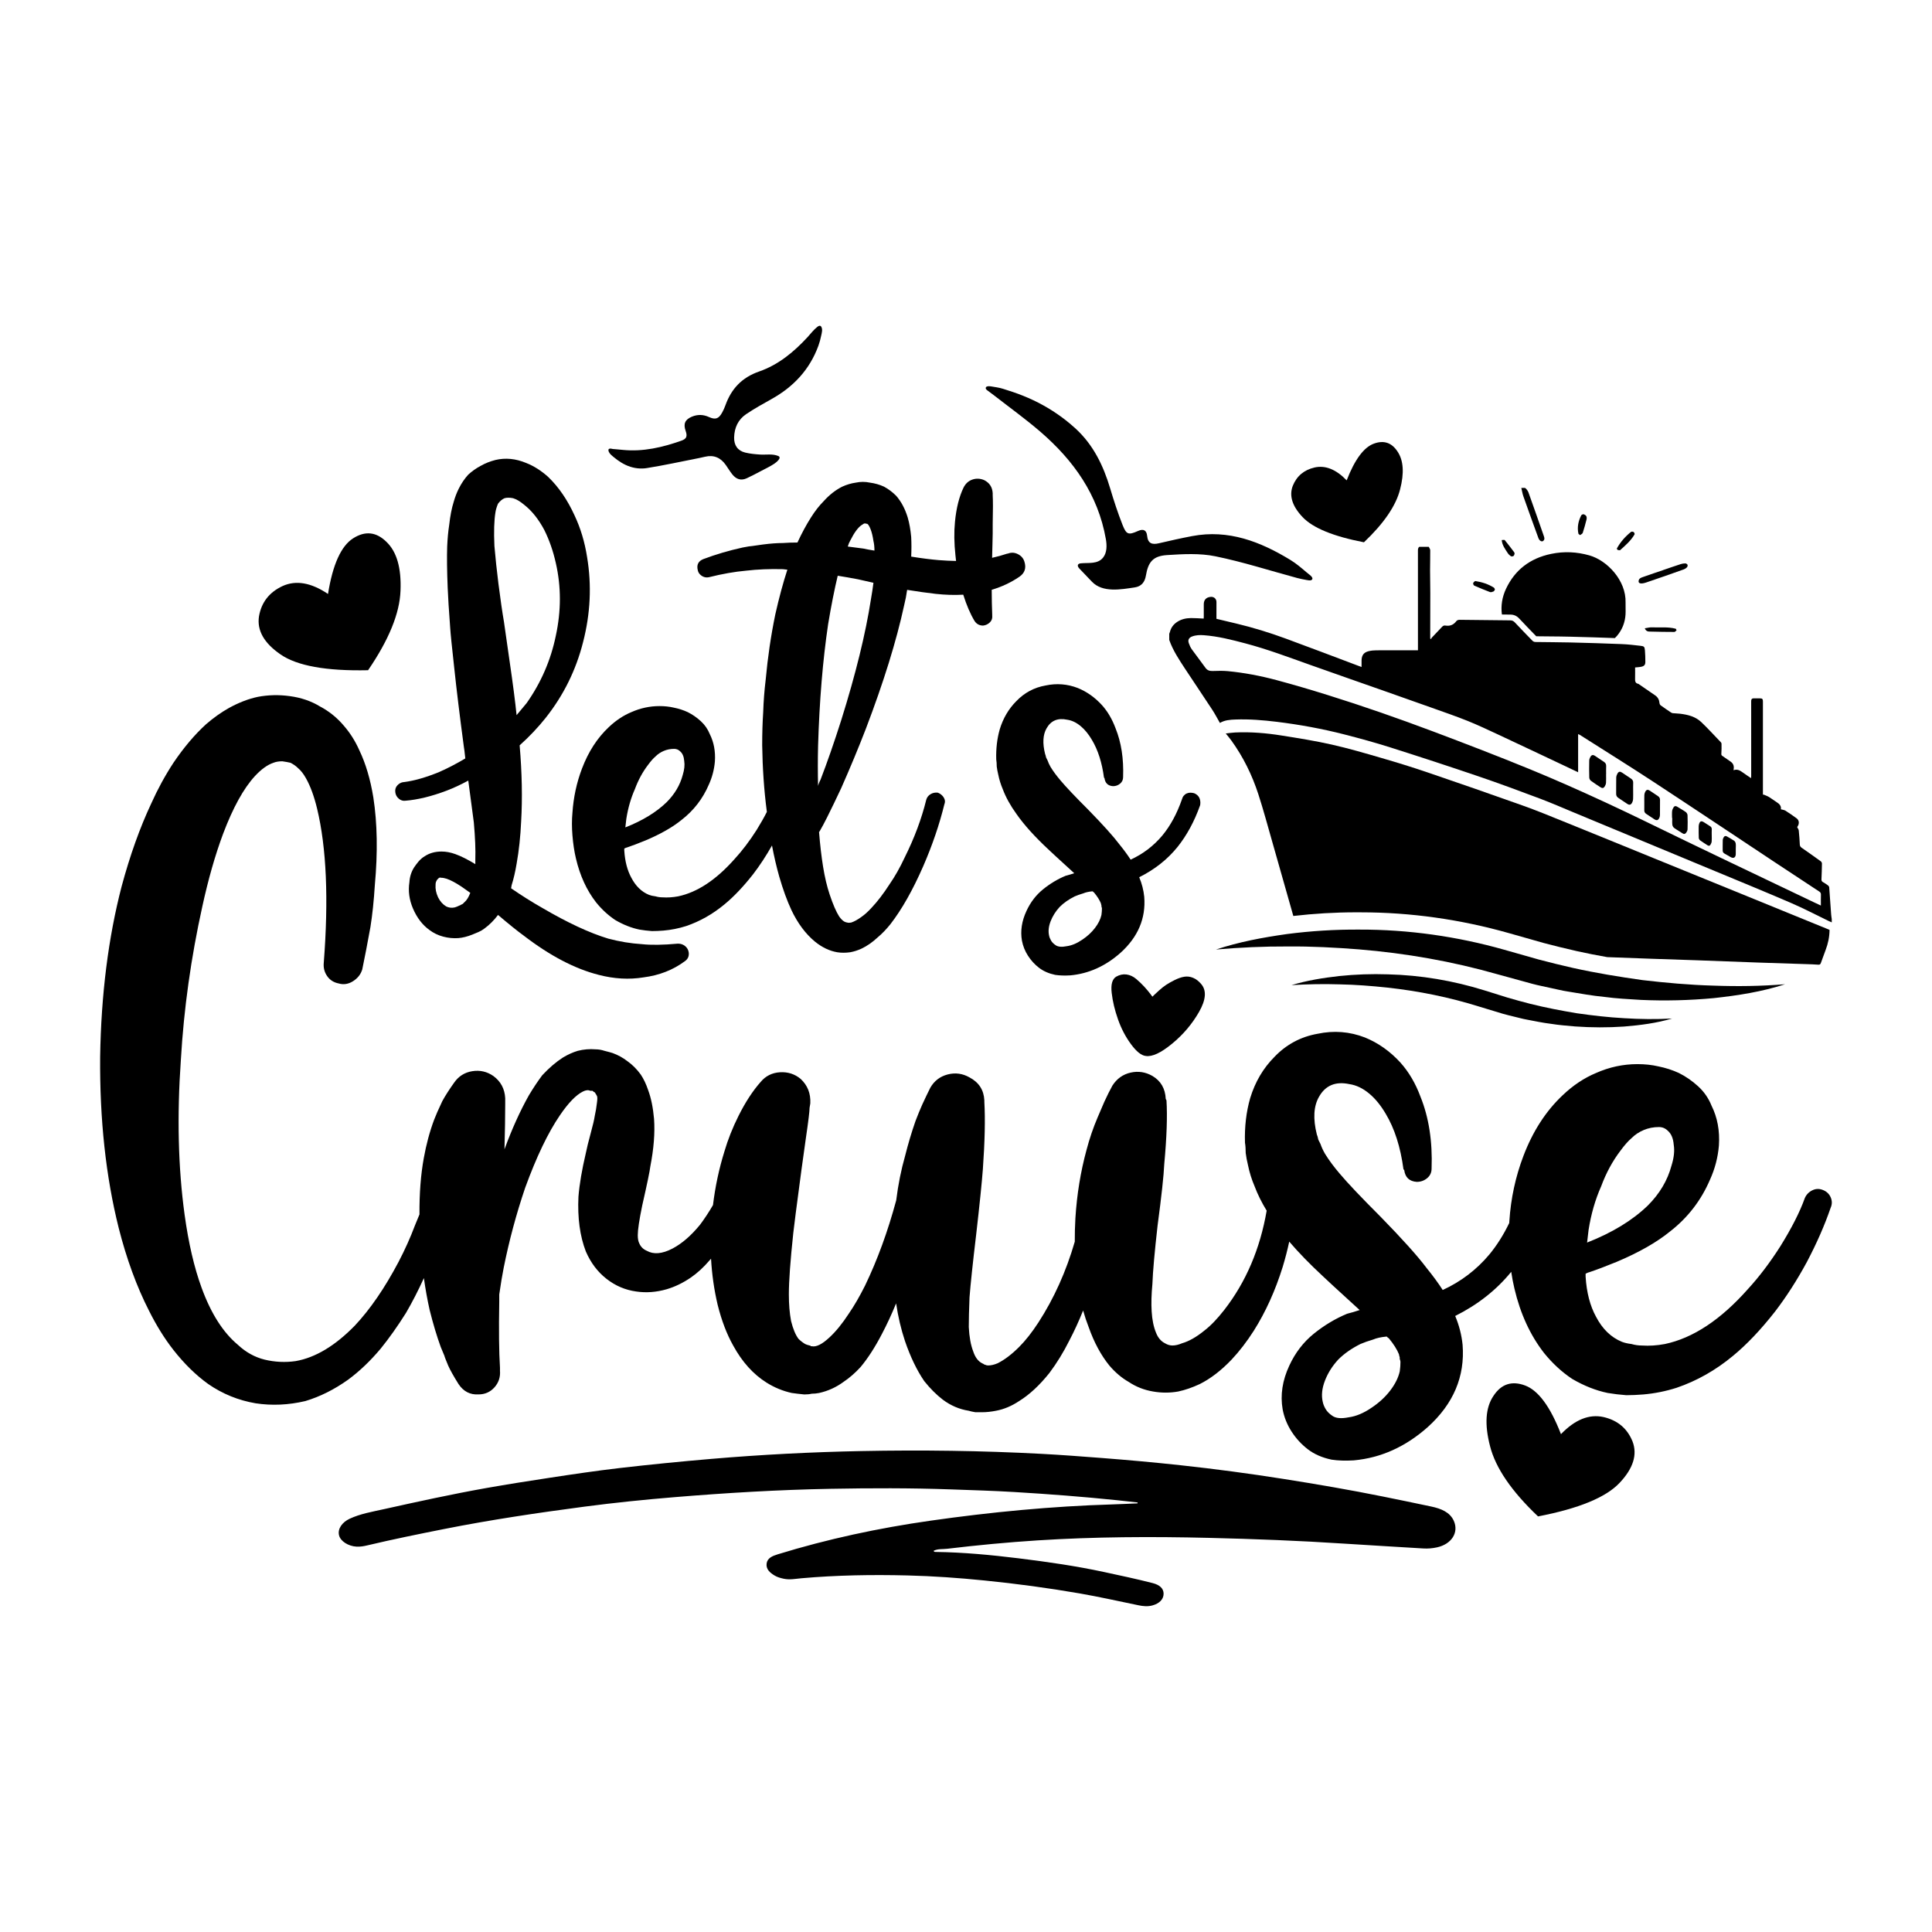
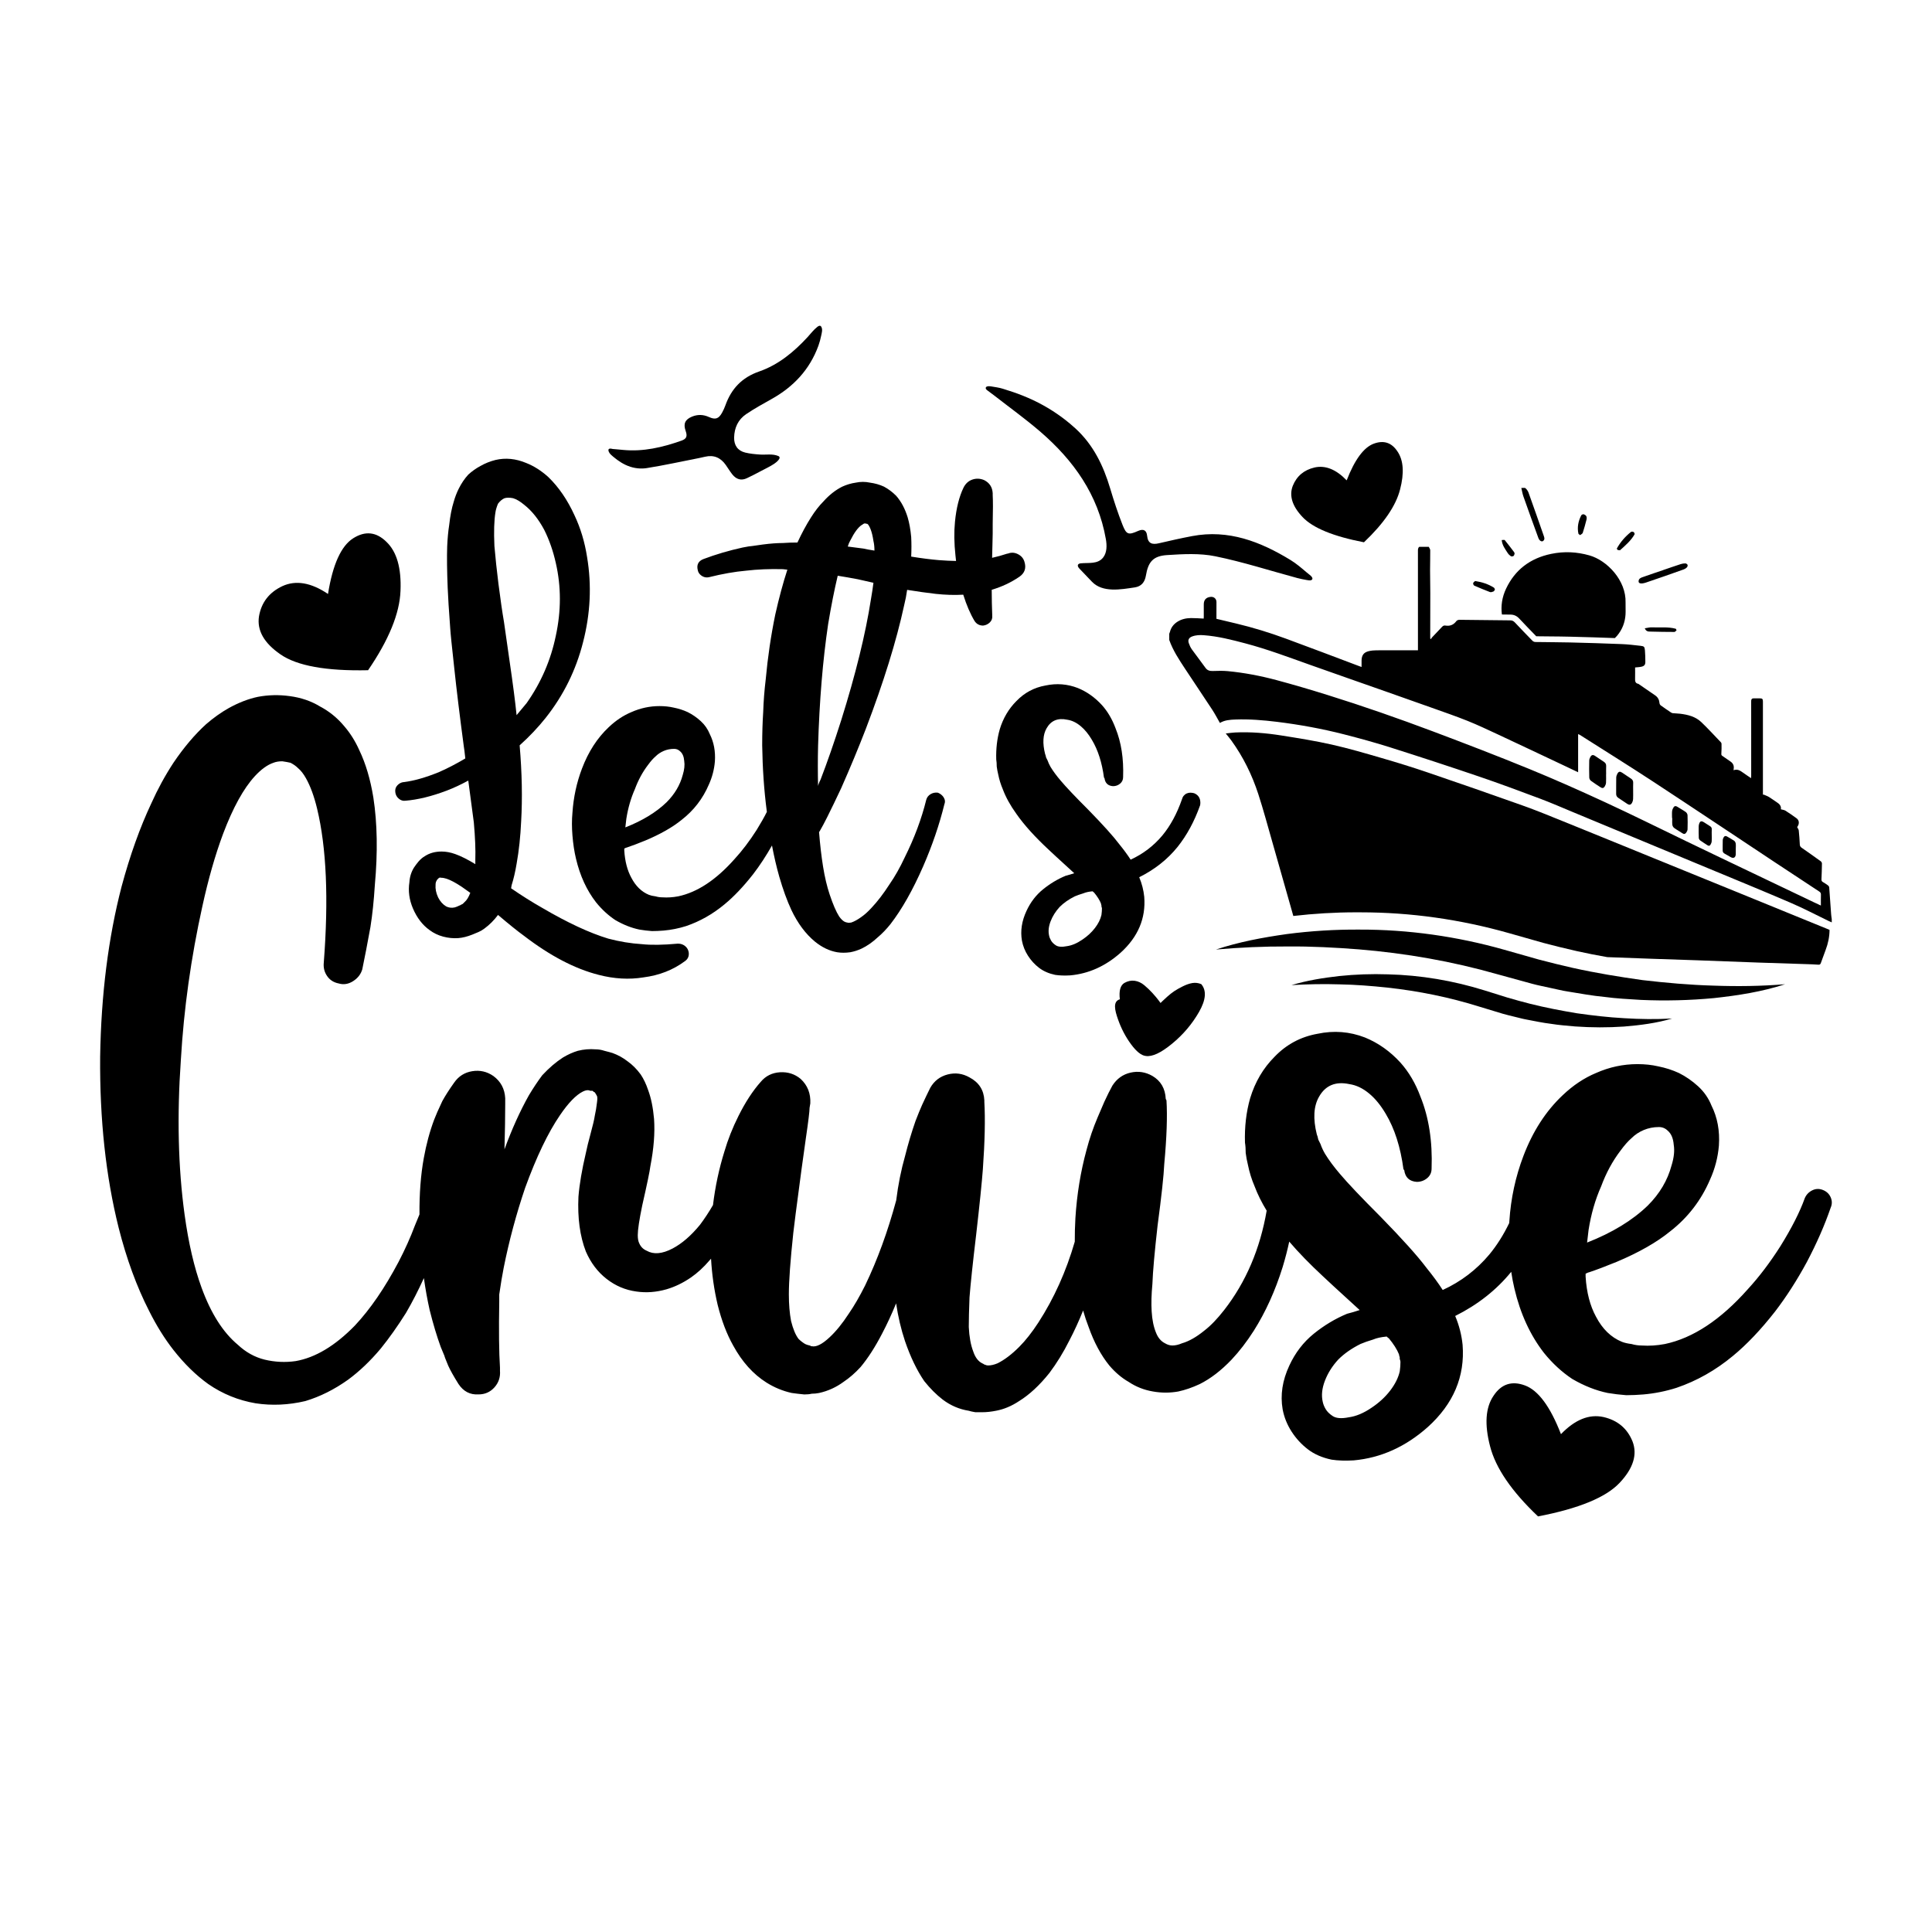
<svg xmlns="http://www.w3.org/2000/svg" version="1.1" id="Layer_1" x="0px" y="0px" viewBox="0 0 1080 1080" style="enable-background:new 0 0 1080 1080;" xml:space="preserve">
  <g>
-     <path d="M624.96,569.8c1.79,5.11,4.2,9.73,7.24,13.87c3.03,4.14,5.79,6.35,8.28,6.62c3.58,0.56,8.49-1.72,14.69-6.83   c6.21-5.1,11.24-11.03,15.11-17.8c3.86-6.76,4.28-11.93,1.24-15.52c-1.38-1.66-2.9-2.83-4.55-3.52c-1.66-0.69-3.31-0.89-4.97-0.62   c-1.66,0.28-3.45,0.9-5.38,1.86c-1.93,0.97-3.52,1.86-4.76,2.69c-1.24,0.83-2.55,1.86-3.93,3.1c-1.38,1.24-2.28,2.07-2.69,2.48   s-0.76,0.76-1.03,1.03l-1.24-1.66c-0.83-1.1-1.93-2.41-3.31-3.93c-1.38-1.51-2.9-2.96-4.55-4.35c-1.66-1.38-3.45-2.21-5.38-2.48   c-1.93-0.27-3.87,0.14-5.8,1.24c-2.21,1.38-3.04,4.42-2.48,9.11C621.99,559.8,623.16,564.7,624.96,569.8z" />
+     <path d="M624.96,569.8c1.79,5.11,4.2,9.73,7.24,13.87c3.03,4.14,5.79,6.35,8.28,6.62c3.58,0.56,8.49-1.72,14.69-6.83   c6.21-5.1,11.24-11.03,15.11-17.8c3.86-6.76,4.28-11.93,1.24-15.52c-1.66-0.69-3.31-0.89-4.97-0.62   c-1.66,0.28-3.45,0.9-5.38,1.86c-1.93,0.97-3.52,1.86-4.76,2.69c-1.24,0.83-2.55,1.86-3.93,3.1c-1.38,1.24-2.28,2.07-2.69,2.48   s-0.76,0.76-1.03,1.03l-1.24-1.66c-0.83-1.1-1.93-2.41-3.31-3.93c-1.38-1.51-2.9-2.96-4.55-4.35c-1.66-1.38-3.45-2.21-5.38-2.48   c-1.93-0.27-3.87,0.14-5.8,1.24c-2.21,1.38-3.04,4.42-2.48,9.11C621.99,559.8,623.16,564.7,624.96,569.8z" />
    <path d="M1023.38,669.35c-0.83-1.93-2.28-3.31-4.35-4.14c-2.07-0.83-4.07-0.76-6,0.21c-1.93,0.97-3.31,2.42-4.14,4.35   c-2.76,7.73-7.32,16.7-13.66,26.91c-5.8,9.11-11.87,17.11-18.21,24.01c-15.18,17.11-30.63,27.32-46.36,30.63   c-4.42,0.83-8.69,1.11-12.83,0.83c-1.93,0-3.87-0.27-5.8-0.83c-2.21-0.27-4-0.69-5.38-1.24c-6.07-2.48-10.9-7.17-14.49-14.07   c-3.31-6.07-5.25-13.52-5.79-22.35c0-0.27,0-0.83,0-1.66c1.1-0.55,1.79-0.83,2.07-0.83c4.14-1.38,9.24-3.31,15.32-5.8   c12.42-5.24,22.35-10.9,29.8-16.97c9.93-7.72,17.39-17.39,22.35-28.98c2.76-6.07,4.41-12.42,4.97-19.04   c0.55-8.28-0.83-15.73-4.14-22.35c-1.66-4.14-4.14-7.72-7.45-10.76c-3.31-3.03-6.9-5.52-10.76-7.45c-3.59-1.66-7.45-2.9-11.59-3.73   c-3.59-0.83-7.45-1.24-11.59-1.24c-8.01,0-15.73,1.66-23.18,4.97c-6.62,2.76-12.83,6.9-18.63,12.42   c-9.38,8.84-16.7,20.15-21.94,33.94c-4.41,11.59-7.04,23.74-7.86,36.43c-0.03,0.35-0.04,0.71-0.07,1.06   c-3.2,6.63-6.9,12.49-11.1,17.57c-7.18,8.56-15.87,15.18-26.08,19.87c-2.48-3.86-5.52-8-9.11-12.42   c-4.97-6.62-13.52-16.14-25.66-28.56c-10.76-10.76-18.36-18.76-22.77-24.01c-3.31-3.86-6.07-7.59-8.28-11.18   c-1.11-1.93-1.93-3.73-2.48-5.38c-0.56-1.1-0.97-1.93-1.24-2.48c-0.28-1.38-0.56-2.34-0.83-2.9c-2.21-8.83-1.8-15.87,1.24-21.11   c3.58-6.34,9.24-8.69,16.97-7.04c3.86,0.56,7.59,2.35,11.18,5.38c3.31,2.76,6.34,6.49,9.11,11.18c4.97,8.28,8.28,18.63,9.93,31.05   l0.41,0.41c0.55,4.14,2.9,6.35,7.04,6.62c2.21,0,4.14-0.69,5.79-2.07c1.66-1.38,2.48-3.17,2.48-5.38   c0.55-15.17-1.52-28.56-6.21-40.15c-2.76-7.45-6.49-13.8-11.18-19.04c-5.79-6.35-12.42-11.03-19.87-14.07   c-8.56-3.31-17.39-4-26.49-2.07c-9.39,1.66-17.39,5.94-24.01,12.83c-6.34,6.35-10.9,14.07-13.66,23.18   c-2.21,7.73-3.17,16.01-2.9,24.84c0.28,1.66,0.41,3.59,0.41,5.79c0.28,2.21,0.69,4.42,1.24,6.62c0.83,4.14,2.07,8.14,3.73,12   c1.68,4.48,3.94,9.02,6.75,13.62c-3.69,21.39-11.59,39.9-23.72,55.5c-3.87,4.97-7.59,8.84-11.18,11.59   c-4.42,3.59-8.56,5.94-12.42,7.04c-1.93,0.83-3.73,1.24-5.38,1.24c-1.38,0-2.76-0.41-4.14-1.24c-1.11-0.55-2.07-1.31-2.9-2.28   c-0.83-0.96-1.52-2.13-2.07-3.52c-1.38-3.31-2.21-7.31-2.48-12c-0.28-4.41-0.14-9.52,0.41-15.32c0.27-7.17,1.24-18.07,2.9-32.7   c2.21-16.56,3.45-28.01,3.73-34.36c1.38-14.9,1.79-26.76,1.24-35.6l-0.41-0.83c-0.28-5.79-2.76-10.07-7.45-12.83   c-3.87-2.21-7.94-2.83-12.21-1.86c-4.28,0.97-7.66,3.38-10.14,7.24c-1.38,2.48-2.9,5.52-4.55,9.11c-1.11,2.48-2.35,5.38-3.73,8.69   c-2.48,5.8-4.55,11.87-6.21,18.21c-3.31,12.15-5.38,24.84-6.21,38.08c-0.26,4.47-0.37,8.85-0.35,13.16   c-4.82,16.64-11.6,31.71-20.34,45.2c-3.59,5.52-7.18,10.08-10.76,13.66c-4.14,4.14-8.14,7.18-12,9.11   c-1.93,0.83-3.73,1.24-5.38,1.24c-0.56,0-1.11-0.14-1.66-0.41c-0.28,0-0.56-0.14-0.83-0.41l-0.83-0.41   c-1.11-0.55-2.07-1.38-2.9-2.48c-0.83-1.1-1.52-2.48-2.07-4.14c-1.38-3.58-2.21-8.14-2.48-13.66c0-4.14,0.14-9.66,0.41-16.56   c0.55-7.17,1.79-18.9,3.73-35.19c1.93-16.83,3.17-28.98,3.73-36.43c1.1-15.45,1.38-28.01,0.83-37.67v-0.83   c-0.28-5.79-3.04-10.07-8.28-12.83c-3.87-2.21-7.94-2.76-12.21-1.66c-4.28,1.11-7.52,3.59-9.73,7.45c-1.38,2.76-2.9,5.94-4.55,9.52   c-1.11,2.48-2.35,5.52-3.73,9.11c-2.21,6.35-4.14,12.83-5.8,19.46c-2.21,7.73-3.87,16.01-4.97,24.84   c-4.7,17.39-10.49,33.26-17.39,47.6c-3.04,6.07-6.07,11.32-9.11,15.73c-3.59,5.52-7.18,9.93-10.76,13.25   c-4.14,3.87-7.45,5.52-9.93,4.97h-0.41c-0.28,0-0.41-0.14-0.41-0.41h-0.41c-1.11-0.27-1.93-0.55-2.48-0.83   c-1.38-0.83-2.63-1.79-3.73-2.9c-1.66-2.21-3.04-5.52-4.14-9.93c-0.83-4.41-1.24-9.38-1.24-14.9c0-7.45,0.83-18.9,2.48-34.36   c0.27-2.76,1.79-14.49,4.55-35.18l2.48-17.8c1.38-9.38,2.07-15.04,2.07-16.97l0.41-2.48c0.27-5.52-1.52-10.07-5.38-13.66   c-3.31-2.76-7.18-4-11.59-3.73c-4.42,0.28-8.01,2.07-10.76,5.38c-4.42,4.97-8.56,11.32-12.42,19.04   c-3.31,6.62-5.93,13.25-7.87,19.87c-3,9.62-5.13,19.6-6.38,29.94c-2.32,3.99-4.74,7.67-7.27,11.04   c-4.97,6.07-10.08,10.49-15.32,13.25c-5.79,3.04-10.63,3.45-14.49,1.24c-1.93-0.83-3.31-2.21-4.14-4.14   c-0.56-1.1-0.83-2.62-0.83-4.55c0-3.03,0.83-8.55,2.48-16.56c2.76-12.14,4.28-19.46,4.55-21.94c1.93-9.93,2.62-18.76,2.07-26.49   c-0.56-6.34-1.66-11.73-3.31-16.14c-1.11-3.31-2.48-6.21-4.14-8.69c-2.21-3.03-4.7-5.52-7.45-7.45c-2.48-1.93-5.25-3.45-8.28-4.55   c-0.83-0.27-2.35-0.69-4.55-1.24c-1.66-0.55-3.31-0.83-4.97-0.83c-3.31-0.27-6.62,0-9.93,0.83c-2.76,0.83-5.52,2.07-8.28,3.73   c-3.87,2.48-7.73,5.79-11.59,9.93c-2.48,3.31-4.97,7.04-7.45,11.18c-4.97,8.84-9.52,18.91-13.66,30.22   c0.27-10.21,0.41-18.63,0.41-25.25v-3.31c-0.28-5.24-2.48-9.38-6.62-12.42c-3.59-2.48-7.52-3.38-11.8-2.69   c-4.28,0.69-7.66,2.83-10.14,6.42c-2.76,3.87-4.97,7.32-6.62,10.35c-2.21,4.7-3.73,8.14-4.55,10.35c-2.48,6.62-4.41,13.8-5.8,21.53   c-1.68,9.27-2.48,19.74-2.4,31.41c-0.79,2.02-1.65,4.1-2.57,6.25c-2.48,6.62-5.52,13.39-9.11,20.28   c-7.73,14.63-15.87,26.49-24.42,35.6c-11.04,11.32-22.08,17.94-33.12,19.87c-5.79,0.83-11.59,0.56-17.39-0.83   c-5.52-1.38-10.49-4.14-14.9-8.28c-8.28-6.89-15.04-17.52-20.28-31.87c-4.14-11.31-7.32-24.97-9.52-40.98   c-3.59-26.21-4.28-55.05-2.07-86.51c1.66-28.42,5.65-56.98,12-85.69c3.31-15.17,7.17-28.7,11.59-40.57   c5.52-14.62,11.45-25.39,17.8-32.29c3.58-3.86,7.04-6.34,10.35-7.45c1.38-0.55,3.03-0.83,4.97-0.83c1.93,0.28,3.45,0.56,4.55,0.83   c1.66,0.83,3.03,1.8,4.14,2.9c1.66,1.38,3.17,3.31,4.55,5.79c2.48,4.42,4.55,10.08,6.21,16.97c5.24,21.8,6.48,50.5,3.73,86.1   c-0.28,2.76,0.34,5.25,1.86,7.45c1.51,2.21,3.65,3.59,6.42,4.14c2.76,0.83,5.45,0.41,8.07-1.24c2.62-1.66,4.35-3.86,5.17-6.62   c1.38-6.62,2.9-14.49,4.55-23.59c1.1-6.89,1.93-14.76,2.48-23.59c1.66-18.21,1.38-34.49-0.83-48.85   c-1.66-10.21-4.28-19.04-7.86-26.49c-2.21-4.97-4.97-9.38-8.28-13.25c-3.87-4.69-8.42-8.41-13.66-11.18   c-4.97-3.03-10.63-4.97-16.97-5.8c-6.07-0.83-12-0.69-17.8,0.41c-5.25,1.11-10.63,3.18-16.14,6.21c-4.42,2.48-8.69,5.52-12.83,9.11   c-6.35,5.8-12.42,12.97-18.21,21.53c-4.7,7.18-8.84,14.77-12.42,22.77c-6.35,13.52-11.87,28.98-16.56,46.36   c-7.45,28.7-11.45,60.44-12,95.21c-0.28,35.05,3.17,66.92,10.35,95.62c4.41,17.39,10.07,32.84,16.97,46.36   c4.14,8.28,8.69,15.59,13.66,21.94c6.07,7.73,12.55,14.07,19.46,19.04c8,5.52,16.83,9.11,26.49,10.76   c9.11,1.38,18.35,0.96,27.73-1.24c8.28-2.48,16.28-6.48,24.01-12c6.35-4.69,12.42-10.48,18.21-17.39   c4.69-5.8,9.38-12.42,14.07-19.87c3.58-6.14,6.91-12.65,10.02-19.5c0.85,6.05,1.91,12,3.22,17.84c1.93,7.73,4,14.63,6.21,20.7   l2.07,4.97c0,0.28,0.69,2.07,2.07,5.38c1.1,2.48,3.03,5.94,5.79,10.35c2.76,4.14,6.48,6.07,11.18,5.79c3.58,0,6.55-1.31,8.9-3.93   c2.34-2.62,3.38-5.72,3.1-9.31v-1.66c-0.56-8.83-0.69-21.11-0.41-36.84c0-0.55,0-1.31,0-2.28c0-0.96,0-1.58,0-1.86   c0.83-5.8,1.66-10.76,2.48-14.9c3.03-15.17,7.04-30.08,12-44.71c6.34-17.39,12.83-30.9,19.45-40.57   c4.69-6.89,8.96-11.31,12.83-13.25c1.66-0.83,3.03-0.96,4.14-0.41c0.27,0,0.69,0,1.24,0c0.55,0.56,0.96,0.83,1.24,0.83   c0.55,0.83,0.96,1.52,1.24,2.07c0.27,0.56,0.27,1.8,0,3.73c-0.28,2.48-0.69,4.97-1.24,7.45c-0.28,1.93-1.03,5.17-2.28,9.73   c-1.24,4.55-2.14,8.21-2.69,10.97c-2.21,9.38-3.59,17.53-4.14,24.42c-0.56,11.87,0.83,22.08,4.14,30.63   c2.76,6.35,6.62,11.45,11.59,15.32c4.97,3.87,10.48,6.21,16.56,7.04c5.52,0.83,11.18,0.41,16.97-1.24   c4.69-1.38,9.24-3.58,13.66-6.62c3.58-2.48,7.04-5.65,10.35-9.52c0.28-0.31,0.56-0.63,0.85-0.96c0.5,8.8,1.72,17.4,3.7,25.8   c2.21,8.83,5.11,16.42,8.69,22.77c4.97,9.11,11.18,16.01,18.63,20.7c4.41,2.76,9.11,4.7,14.07,5.79c1.93,0.28,4.27,0.56,7.04,0.83   c1.66,0,3.03-0.14,4.14-0.41c1.38,0,2.76-0.14,4.14-0.41c4.97-1.1,9.52-3.17,13.66-6.21c3.31-2.21,6.48-4.97,9.52-8.28   c4.14-4.97,8.14-11.18,12-18.63c2.76-5.24,5.38-10.9,7.87-16.97c1.1,7.45,2.76,14.49,4.97,21.11c3.03,8.84,6.62,16.29,10.76,22.35   c3.31,4.14,6.76,7.59,10.35,10.35c4.41,3.31,9.24,5.38,14.49,6.21c0.83,0.27,2.07,0.55,3.73,0.83c1.38,0,2.62,0,3.73,0   c2.48,0,5.1-0.28,7.86-0.83c4.41-0.83,8.69-2.63,12.83-5.38c5.8-3.58,11.45-8.83,16.97-15.73c4.14-5.52,7.87-11.59,11.18-18.21   c2.74-5.23,5.3-10.81,7.67-16.71c0.91,3.23,1.94,6.33,3.09,9.26c3.03,8.56,6.89,15.73,11.59,21.52c3.31,3.87,6.89,6.9,10.76,9.11   c4.14,2.76,8.69,4.55,13.66,5.38c4.69,0.83,9.38,0.83,14.07,0c3.86-0.83,7.86-2.21,12-4.14c6.07-3.03,12-7.59,17.8-13.66   c4.41-4.69,8.55-10.07,12.42-16.14c6.62-10.48,12-22.35,16.14-35.6c1.47-4.83,2.69-9.58,3.69-14.25   c5.2,6.08,11.42,12.49,18.67,19.22c1.1,1.11,8,7.45,20.7,19.04c-2.48,0.83-4.83,1.52-7.04,2.07c-6.62,2.76-12.83,6.49-18.63,11.18   c-5.8,4.7-10.35,10.63-13.66,17.8c-3.87,8.28-5.11,16.42-3.73,24.42c0.83,4.41,2.48,8.55,4.97,12.42c2.48,3.86,5.52,7.17,9.11,9.93   c3.58,2.76,8,4.69,13.25,5.8c3.58,0.55,7.72,0.69,12.42,0.41c15.17-1.38,28.98-7.59,41.39-18.63   c14.35-12.97,20.83-28.28,19.46-45.95c-0.56-5.52-1.93-10.9-4.14-16.14c12.62-6.31,23.07-14.54,31.32-24.68   c0.49,3.26,1.08,6.39,1.79,9.36c3.31,14.07,8.83,26.08,16.56,36.01c4.69,5.79,9.93,10.63,15.73,14.49   c6.62,3.87,13.25,6.49,19.87,7.86c3.31,0.56,6.76,0.97,10.35,1.24c3.03,0,6.21-0.14,9.52-0.41c6.34-0.55,12.55-1.79,18.63-3.73   c11.31-3.86,21.8-9.79,31.46-17.8c7.72-6.35,15.59-14.62,23.59-24.84c6.34-8.28,12.28-17.52,17.8-27.73   c5.52-10.48,9.93-20.55,13.25-30.22C1024.21,673.22,1024.21,671.29,1023.38,669.35z M888.02,687.57   c1.38-8.83,3.73-16.97,7.04-24.42c2.76-7.45,6.35-14.07,10.76-19.87c2.21-3.03,4.28-5.38,6.21-7.04c1.93-1.93,4.2-3.45,6.83-4.55   c2.62-1.1,5.45-1.66,8.49-1.66c1.93,0,3.58,0.69,4.97,2.07c1.93,1.66,3.03,4.28,3.31,7.86c0.55,3.31,0.14,7.18-1.24,11.59   c-2.21,8.28-6.62,15.73-13.25,22.35c-8.56,8.28-19.87,15.18-33.94,20.7C887.46,692.12,887.74,689.78,888.02,687.57z M782.47,766.63   c-0.83,3.59-2.63,7.18-5.38,10.76c-2.76,3.59-6.21,6.76-10.35,9.52c-4.42,3.03-8.69,4.82-12.83,5.38   c-4.14,0.83-7.18,0.55-9.11-0.83c-1.66-1.11-2.9-2.35-3.73-3.73c-0.83-1.38-1.38-2.76-1.66-4.14c-0.83-3.58-0.41-7.52,1.24-11.8   c1.66-4.28,4.14-8.21,7.45-11.8c3.31-3.31,7.45-6.21,12.42-8.69c1.93-0.83,4.28-1.66,7.04-2.48c1.93-0.83,4.41-1.38,7.45-1.66   c0.27,0,0.48,0.14,0.62,0.41c0.14,0.28,0.34,0.41,0.62,0.41c2.76,3.31,4.69,6.35,5.79,9.11c0,0.28,0.14,0.83,0.41,1.66v0.83   c0.27,0.83,0.41,1.38,0.41,1.66C782.88,762.9,782.74,764.7,782.47,766.63z" />
    <path d="M156.79,365.81c9.24,6.4,25.56,9.36,48.97,8.85c11.6-16.97,17.65-31.75,18.12-44.36c0.54-12.72-2.06-21.84-7.82-27.36   c-5.69-5.63-11.91-6.31-18.65-2.02c-6.74,4.29-11.42,14.66-14.05,31.11c-9.48-6.38-17.98-7.84-25.5-4.38   c-7.39,3.48-11.76,9.12-13.09,16.92C143.58,352.39,147.58,359.47,156.79,365.81z" />
    <path d="M896.39,792.14c-8.01-1.78-15.95,1.41-23.8,9.56c-5.97-15.4-12.68-24.47-20.1-27.22c-7.42-2.75-13.31-0.8-17.65,5.85   c-4.43,6.54-5.06,15.92-1.88,28.14c3.09,12.12,12.02,25.19,26.81,39.21c22.8-4.39,38-10.65,45.62-18.78   c7.6-8.06,10.01-15.76,7.22-23.09C909.68,798.53,904.28,793.97,896.39,792.14z" />
    <path d="M762.46,303.14c11.13-10.56,17.86-20.41,20.19-29.53c2.39-9.2,1.92-16.27-1.42-21.19c-3.27-5.01-7.7-6.47-13.29-4.4   c-5.59,2.07-10.64,8.91-15.14,20.5c-5.92-6.14-11.89-8.54-17.93-7.2c-5.94,1.38-10.01,4.81-12.21,10.29   c-2.1,5.52-0.29,11.32,5.44,17.39C733.84,295.11,745.29,299.83,762.46,303.14z" />
    <path d="M220.97,442.82c0.18,1.5,0.84,2.72,1.97,3.66c1.13,0.94,2.34,1.31,3.66,1.13c6.94-0.56,14.63-2.44,23.07-5.63   c3.94-1.5,7.97-3.38,12.1-5.63c1.31,9.57,2.34,17.35,3.1,23.35c0.75,8.44,1.03,15.38,0.84,20.82c0,0.75,0,1.6,0,2.53   c-4.32-2.62-8.07-4.5-11.25-5.63c-2.63-0.94-5.16-1.41-7.6-1.41c-3.57,0-6.66,0.84-9.28,2.53c-1.31,0.75-2.53,1.78-3.66,3.1   c-0.94,1.13-1.78,2.25-2.53,3.38c-1.5,2.44-2.35,5.16-2.53,8.16c-0.75,4.88-0.1,9.76,1.97,14.63c2.25,5.25,5.35,9.29,9.29,12.1   c2.25,1.69,4.78,2.91,7.6,3.66c2.81,0.75,5.63,1.03,8.44,0.84c2.44-0.19,5.06-0.84,7.88-1.97c1.87-0.75,3-1.22,3.38-1.41l1.69-0.84   c0.56-0.37,1.13-0.75,1.69-1.13c2.81-2.06,5.35-4.59,7.6-7.6c6.19,5.25,10.97,9.1,14.35,11.54c14.63,11.25,28.6,18.57,41.92,21.95   c8.63,2.25,16.97,2.72,25.04,1.41c8.81-1.13,16.5-4.13,23.07-9c1.69-1.13,2.44-2.72,2.25-4.78c-0.19-1.5-0.84-2.72-1.97-3.66   c-1.13-0.94-2.44-1.41-3.94-1.41h-0.28c-8.26,0.75-14.91,0.84-19.98,0.28c-6.19-0.38-12.48-1.41-18.85-3.1   c-10.51-3.19-22.79-8.91-36.86-17.16c-5.63-3.19-11.44-6.84-17.44-10.97c0-0.18,0.04-0.47,0.14-0.84c0.09-0.37,0.14-0.66,0.14-0.84   c1.13-3.56,2.06-7.6,2.81-12.1c1.31-7.32,2.15-15.19,2.53-23.64c0.75-12.94,0.47-27.1-0.84-42.49   c5.44-4.88,10.31-10.03,14.63-15.47c9.94-12.57,16.88-26.63,20.82-42.21c4.12-15.94,4.88-31.79,2.25-47.55   c-1.31-8.44-3.66-16.22-7.03-23.35c-3.94-8.63-8.82-15.76-14.63-21.38c-3.94-3.56-8.07-6.19-12.38-7.88   c-5.82-2.44-11.54-3-17.16-1.69c-3,0.75-5.82,1.88-8.44,3.38c-2.44,1.31-4.69,2.91-6.75,4.78c-2.07,2.25-3.85,4.88-5.35,7.88   c-1.13,2.25-2.07,4.69-2.81,7.32c-1.13,3.57-1.97,7.88-2.53,12.94c-0.56,3.57-0.94,7.6-1.13,12.1c-0.19,6.01-0.1,13.69,0.28,23.07   c0.18,4.88,0.66,12.38,1.41,22.51c0.18,3,0.94,10.41,2.25,22.23c1.31,12.38,3.1,27.01,5.35,43.89c0.18,0.94,0.47,3.19,0.84,6.75   c-4.69,2.81-9.57,5.35-14.63,7.6c-7.32,3-13.88,4.88-19.7,5.63h-0.28c-1.31,0.19-2.44,0.8-3.38,1.83   C221.16,440.06,220.78,441.32,220.97,442.82z M259.8,504.16c-0.19,0.19-0.38,0.38-0.56,0.56l-0.56,0.56   c-0.38,0.19-0.75,0.38-1.13,0.56c-0.19,0.19-0.38,0.28-0.56,0.28c-1.13,0.56-2.07,0.94-2.81,1.13c-1.69,0.38-3.28,0.19-4.78-0.56   c-1.88-1.13-3.38-2.81-4.5-5.06c-1.13-2.44-1.6-4.78-1.41-7.03c0-0.94,0.18-1.69,0.56-2.25c0-0.18,0.18-0.47,0.56-0.84l0.56-0.56   c0.37-0.37,0.84-0.47,1.41-0.28c0.94,0,1.97,0.19,3.1,0.56c2.25,0.75,5.06,2.25,8.44,4.5c1.31,0.94,2.91,2.07,4.78,3.38   C261.95,501.54,260.92,503.23,259.8,504.16z M276.96,286.38c0.18-1.31,0.65-2.91,1.41-4.78c1.13-1.5,2.34-2.53,3.66-3.1   c1.31-0.37,2.91-0.37,4.78,0c1.87,0.56,3.94,1.78,6.19,3.66c4.31,3.38,8.06,8.07,11.25,14.07c2.81,5.63,4.97,11.82,6.47,18.57   c3,13.13,3,26.64,0,40.52c-2.81,13.69-8.26,26.26-16.32,37.7c-1.69,2.07-3.57,4.32-5.63,6.75c-0.75-7.5-2.07-17.63-3.94-30.39   l-3.1-21.67c-0.94-5.44-1.97-12.57-3.1-21.38c-0.94-7.5-1.69-14.53-2.25-21.1C276.02,297.17,276.21,290.88,276.96,286.38z" />
    <path d="M445.78,303.27c-3,0-5.72,0.1-8.16,0.28c-3.19,0-6.94,0.28-11.25,0.84l-5.91,0.84c-0.75,0-2.53,0.28-5.35,0.84   c-7.69,1.69-15,3.85-21.95,6.47c-2.81,1.13-3.84,3.19-3.1,6.19c0.19,0.94,0.61,1.74,1.27,2.39c0.66,0.66,1.41,1.13,2.25,1.41   c0.84,0.28,1.74,0.33,2.67,0.14c7.5-1.87,14.45-3.1,20.82-3.66c6.38-0.75,13.22-1.03,20.54-0.84c0.37,0,1.22,0.1,2.53,0.28   c-2.44,7.51-4.69,15.85-6.75,25.04c-2.44,11.82-4.22,23.92-5.35,36.3c-0.75,6.19-1.22,12.29-1.41,18.29   c-0.37,5.63-0.56,11.82-0.56,18.57c0.19,12.76,1.03,24.95,2.53,36.58c0.02,0.21,0.05,0.41,0.08,0.61   c-1.58,3.14-3.48,6.49-5.7,10.08c-3.94,6.19-8.07,11.63-12.38,16.32c-10.32,11.63-20.82,18.57-31.51,20.82   c-3,0.56-5.91,0.75-8.72,0.56c-1.31,0-2.63-0.18-3.94-0.56c-1.5-0.18-2.72-0.47-3.66-0.84c-4.13-1.69-7.41-4.88-9.85-9.57   c-2.25-4.12-3.57-9.19-3.94-15.19c0-0.18,0-0.56,0-1.13c0.75-0.37,1.22-0.56,1.41-0.56c2.81-0.94,6.28-2.25,10.41-3.94   c8.44-3.56,15.19-7.41,20.26-11.54c6.75-5.25,11.82-11.82,15.19-19.7c1.87-4.12,3-8.44,3.38-12.94c0.37-5.63-0.56-10.69-2.81-15.19   c-1.13-2.81-2.81-5.25-5.06-7.32c-2.25-2.06-4.69-3.75-7.32-5.06c-2.44-1.13-5.06-1.97-7.88-2.53c-2.44-0.56-5.06-0.84-7.88-0.84   c-5.44,0-10.69,1.13-15.76,3.38c-4.5,1.88-8.72,4.69-12.66,8.44c-6.38,6.01-11.35,13.69-14.91,23.07c-3,7.88-4.78,16.14-5.35,24.76   c-0.37,3.94-0.37,8.16,0,12.66c0.38,4.69,1.03,9,1.97,12.94c2.25,9.57,6,17.73,11.25,24.48c3.19,3.94,6.75,7.22,10.69,9.85   c4.5,2.63,9,4.41,13.51,5.35c2.25,0.38,4.59,0.66,7.03,0.84c2.06,0,4.22-0.09,6.47-0.28c4.31-0.37,8.53-1.22,12.66-2.53   c7.69-2.62,14.82-6.66,21.38-12.1c5.25-4.31,10.6-9.94,16.04-16.88c3.73-4.86,7.24-10.22,10.55-16.06   c1.19,6.28,2.55,12.11,4.08,17.47c2.06,7.13,4.31,13.32,6.75,18.57c3.56,7.5,7.97,13.41,13.22,17.73   c3.94,3.19,8.06,5.16,12.38,5.91c2.25,0.37,4.69,0.37,7.32,0c2.06-0.38,4.12-1.03,6.19-1.97c3.19-1.5,6.28-3.66,9.29-6.47   c2.44-2.06,4.78-4.5,7.03-7.32c6.37-8.25,12.47-19.04,18.29-32.36c5.06-11.63,9-23.16,11.82-34.61c0.37-0.94,0.42-1.83,0.14-2.67   c-0.28-0.84-0.75-1.59-1.41-2.25c-0.66-0.66-1.46-1.17-2.39-1.55c-1.5-0.18-2.86,0.1-4.08,0.84c-1.22,0.75-2.02,1.79-2.39,3.1   c-2.63,10.69-6.66,21.48-12.1,32.36c-2.63,5.63-5.44,10.6-8.44,14.91c-3.38,5.25-6.75,9.66-10.13,13.22   c-1.88,2.07-3.75,3.75-5.63,5.06c-2.07,1.5-3.94,2.53-5.63,3.1c-0.94,0.19-1.69,0.19-2.25,0c-0.38,0-0.94-0.18-1.69-0.56   c-0.94-0.56-1.88-1.5-2.81-2.81c-1.69-2.62-3.47-6.75-5.35-12.38c-1.5-4.5-2.72-9.66-3.66-15.48c-0.94-5.81-1.69-12.28-2.25-19.41   l0.28-0.28c1.31-2.25,2.72-4.88,4.22-7.88c2.44-4.88,5.06-10.31,7.88-16.32c5.06-11.44,9.66-22.51,13.79-33.2   c9.94-26.07,17.07-49.05,21.38-68.93c0.75-3,1.31-5.91,1.69-8.72c5.81,0.94,11.16,1.69,16.04,2.25c5.43,0.58,10.54,0.73,15.33,0.45   c1.84,5.85,3.95,10.78,6.34,14.74c1.13,1.69,2.72,2.53,4.78,2.53c1.5-0.18,2.77-0.8,3.8-1.83c1.03-1.03,1.45-2.29,1.27-3.8v-0.56   c-0.17-4.08-0.27-8.7-0.28-13.82c5.67-1.68,10.83-4.1,15.47-7.28c3-2.06,3.94-4.88,2.81-8.44c-0.56-1.87-1.78-3.28-3.66-4.22   c-1.88-0.94-3.75-1.03-5.63-0.28h-0.28c-2.83,0.95-5.66,1.72-8.49,2.35c0.02-0.69,0.03-1.37,0.05-2.07c0-1.31,0.04-3.1,0.14-5.35   c0.09-2.25,0.14-4.31,0.14-6.19c0-1.87,0-3.66,0-5.35c0.18-7.69,0.18-13.04,0-16.04v-1.13c-0.19-3.38-1.79-5.81-4.78-7.32   c-2.25-0.94-4.46-1.03-6.61-0.28c-2.16,0.75-3.8,2.25-4.92,4.5c-2.44,5.06-4.04,11.44-4.78,19.13c-0.56,5.63-0.47,11.91,0.28,18.85   c0.09,1.02,0.21,2.01,0.33,3.01c-3.09-0.06-6.28-0.21-9.61-0.47c-4.5-0.37-9.66-1.03-15.47-1.97c0.18-3.75,0.18-7.41,0-10.97   c-0.38-4.12-1.03-7.78-1.97-10.97c-1.5-4.88-3.66-8.91-6.47-12.1c-2.07-2.06-4.32-3.75-6.75-5.06c-2.44-1.13-5.06-1.87-7.88-2.25   c-2.63-0.56-5.25-0.56-7.88,0c-2.63,0.38-5.16,1.13-7.6,2.25c-3.75,1.88-7.22,4.6-10.41,8.16c-2.44,2.44-4.78,5.44-7.03,9   C450.75,293.32,448.21,298.02,445.78,303.27z M350.12,457.74c0.94-6,2.53-11.54,4.78-16.6c1.87-5.06,4.31-9.57,7.32-13.51   c1.5-2.06,2.91-3.66,4.22-4.78c1.31-1.31,2.86-2.34,4.64-3.1c1.78-0.75,3.7-1.13,5.77-1.13c1.31,0,2.44,0.47,3.38,1.41   c1.31,1.13,2.06,2.91,2.25,5.35c0.37,2.25,0.09,4.88-0.84,7.88c-1.5,5.63-4.5,10.69-9,15.19c-5.82,5.63-13.51,10.32-23.07,14.07   C349.74,460.83,349.93,459.24,350.12,457.74z M475.32,302.14c2.25-4.5,4.41-7.41,6.47-8.72c0.37-0.18,0.66-0.37,0.84-0.56   c0.37-0.18,0.66-0.28,0.84-0.28c0.75,0.19,1.22,0.28,1.41,0.28c0.56,0.38,1.17,1.41,1.83,3.1c0.65,1.69,1.17,3.85,1.55,6.47   c0.37,1.5,0.56,3.28,0.56,5.35c-2.44-0.37-4.5-0.75-6.19-1.13c-2.81-0.37-5.72-0.75-8.72-1.13   C474.29,304.21,474.76,303.08,475.32,302.14z M457.31,416.94c0.75-25.13,2.62-47.83,5.63-68.09c1.69-10.13,3.47-19.13,5.35-27.01   c3.56,0.56,7.32,1.22,11.25,1.97c1.69,0.38,4.59,1.03,8.72,1.97c-0.38,3-0.84,6.1-1.41,9.29c-3,19.32-8.54,41.83-16.6,67.53   c-3.94,12.38-7.79,23.45-11.54,33.2c-0.19,0.38-0.38,0.75-0.56,1.13c-0.19,0.38-0.38,0.84-0.56,1.41   c-0.19,0.56-0.28,0.94-0.28,1.13C457.13,431.95,457.13,424.44,457.31,416.94z" />
    <path d="M583.08,497.13c-3.94,3.19-7.03,7.22-9.28,12.1c-2.63,5.63-3.47,11.16-2.53,16.6c0.56,3,1.69,5.81,3.38,8.44   c1.69,2.62,3.75,4.88,6.19,6.75c2.44,1.87,5.44,3.19,9,3.94c2.44,0.37,5.25,0.47,8.44,0.28c10.31-0.94,19.7-5.16,28.14-12.66   c9.75-8.82,14.16-19.23,13.22-31.23c-0.38-3.75-1.31-7.41-2.81-10.97c8.63-4.31,15.76-9.94,21.38-16.88   c5.25-6.56,9.47-14.35,12.66-23.35c0.18-0.94,0.18-1.87,0-2.81c-0.19-0.94-0.56-1.73-1.13-2.39c-0.56-0.66-1.31-1.17-2.25-1.55   c-0.75-0.18-1.46-0.28-2.11-0.28c-0.66,0-1.31,0.14-1.97,0.42c-0.66,0.28-1.22,0.7-1.69,1.27c-0.47,0.56-0.8,1.22-0.99,1.97   c-2.81,8.07-6.47,14.82-10.97,20.26c-4.88,5.82-10.79,10.32-17.73,13.51c-1.69-2.62-3.75-5.44-6.19-8.44   c-3.38-4.5-9.19-10.97-17.44-19.41c-7.32-7.32-12.48-12.75-15.47-16.32c-2.25-2.62-4.13-5.16-5.63-7.6   c-0.75-1.31-1.31-2.53-1.69-3.66c-0.38-0.75-0.66-1.31-0.84-1.69c-0.19-0.94-0.38-1.59-0.56-1.97c-1.5-6-1.22-10.78,0.84-14.35   c2.44-4.31,6.28-5.91,11.54-4.78c2.62,0.38,5.16,1.6,7.6,3.66c2.25,1.88,4.31,4.41,6.19,7.6c3.38,5.63,5.63,12.66,6.75,21.1   l0.28,0.28c0.37,2.81,1.97,4.32,4.78,4.5c1.5,0,2.81-0.47,3.94-1.41c1.13-0.94,1.69-2.15,1.69-3.66   c0.37-10.31-1.03-19.41-4.22-27.29c-1.88-5.06-4.41-9.38-7.6-12.94c-3.94-4.31-8.44-7.5-13.51-9.57   c-5.82-2.25-11.82-2.72-18.01-1.41c-6.38,1.13-11.82,4.04-16.32,8.72c-4.31,4.32-7.41,9.57-9.29,15.76   c-1.5,5.25-2.15,10.88-1.97,16.88c0.19,1.13,0.28,2.44,0.28,3.94c0.19,1.5,0.47,3,0.84,4.5c0.56,2.81,1.41,5.54,2.53,8.16   c1.69,4.5,4.22,9.1,7.6,13.79c4.31,6.19,10.41,12.94,18.29,20.26c0.75,0.75,5.44,5.06,14.07,12.94c-1.69,0.56-3.28,1.03-4.78,1.41   C591.24,491.41,587.02,493.94,583.08,497.13z M600.81,501.07c1.31-0.56,2.91-1.13,4.78-1.69c1.31-0.56,3-0.94,5.06-1.13   c0.18,0,0.33,0.1,0.42,0.28c0.09,0.19,0.23,0.28,0.42,0.28c1.87,2.25,3.19,4.32,3.94,6.19c0,0.19,0.09,0.56,0.28,1.13v0.56   c0.18,0.56,0.28,0.94,0.28,1.13c0,1.13-0.1,2.35-0.28,3.66c-0.56,2.44-1.78,4.88-3.66,7.32c-1.88,2.44-4.22,4.59-7.03,6.47   c-3,2.06-5.91,3.28-8.72,3.66c-2.81,0.56-4.88,0.37-6.19-0.56c-1.13-0.75-1.97-1.6-2.53-2.53c-0.56-0.94-0.94-1.88-1.13-2.81   c-0.56-2.44-0.28-5.11,0.84-8.02c1.13-2.91,2.81-5.58,5.06-8.02C594.62,504.72,597.43,502.75,600.81,501.07z" />
    <path d="M997.87,550.19c-13.43,1.1-26.77,1.27-40.06,0.78c-13.28-0.37-26.48-1.55-39.58-3.08c-13.08-1.83-26.08-3.96-38.92-6.81   c-6.41-1.46-12.8-3.01-19.15-4.7l-19.18-5.44c-26.37-7.48-53.72-11.36-80.96-11.29c-13.61-0.1-27.21,0.74-40.66,2.5   c-13.42,1.89-26.79,4.38-39.61,8.64c13.43-1.17,26.76-1.77,40.08-1.71c13.3-0.11,26.56,0.59,39.72,1.62   c26.34,2.16,52.32,6.72,77.51,13.91l19.55,5.36c3.3,0.9,6.67,1.51,9.99,2.27c3.35,0.68,6.65,1.57,10.03,2.06   c6.74,1.1,13.46,2.34,20.26,2.98c6.76,0.92,13.59,1.25,20.38,1.67c13.62,0.61,27.25,0.27,40.77-1   C971.54,556.48,985.01,554.4,997.87,550.19z" />
    <path d="M1016.5,539.27c0.86,0.07,1.14-0.32,1.39-1c0.87-2.43,1.75-4.85,2.66-7.26c1.37-3.6,2.14-7.3,2.18-11.18   c-0.2-0.1-0.4-0.21-0.61-0.29c-16.4-6.69-32.81-13.38-49.21-20.07c-16.26-6.63-32.53-13.25-48.79-19.87   c-16.9-6.88-33.79-13.8-50.72-20.64c-7.39-2.99-14.77-6.02-22.28-8.69c-17.67-6.29-35.38-12.46-53.14-18.5   c-8.49-2.89-17.08-5.54-25.69-8.04c-9.24-2.69-18.49-5.4-27.87-7.51c-9.27-2.09-18.69-3.59-28.08-5.08   c-8.57-1.36-17.22-2.09-25.93-1.68c-1.66,0.08-3.32,0.35-5.2,0.56c0.68,0.84,1.17,1.43,1.64,2.02c0.5,0.63,1.01,1.26,1.49,1.92   c6.63,9.17,11.56,19.22,15.05,29.93c2.89,8.89,5.3,17.94,7.88,26.93c3.65,12.77,7.26,25.56,10.89,38.34   c0.27,0.95,0.54,1.92,0.81,2.87c11.61-1.33,23.32-2.04,34.95-2.04l2.89,0.01c27.67,0,55.53,3.92,82.82,11.66l19.18,5.44   c5.66,1.51,11.81,3.02,18.66,4.58c5.35,1.19,10.96,2.3,17.01,3.36c8.33,0.31,16.67,0.63,25,0.92c8.47,0.3,16.94,0.55,25.41,0.85   c11.37,0.41,22.74,0.87,34.1,1.27c8.82,0.31,17.65,0.57,26.47,0.86C1011.81,539.01,1014.16,539.09,1016.5,539.27z" />
    <path d="M904.75,446.09c1.62,1.04,3.21,2.13,4.8,3.21c1.26,0.85,2.11,0.71,2.82-0.62c0.31-0.59,0.5-1.3,0.54-1.97   c0.08-1.54,0.02-3.08,0.03-4.63c0-1.5-0.05-3.01,0.02-4.51c0.05-1.1-0.43-1.81-1.31-2.38c-1.61-1.05-3.21-2.13-4.8-3.22   c-1.25-0.85-2-0.77-2.73,0.55c-0.36,0.65-0.62,1.44-0.64,2.17c-0.07,3.01,0,6.02-0.04,9.03   C903.41,444.8,903.86,445.51,904.75,446.09z" />
    <path d="M889.35,436.47c1.69,1.27,3.49,2.4,5.26,3.56c1.13,0.74,1.79,0.65,2.5-0.48c0.37-0.59,0.63-1.34,0.67-2.03   c0.1-1.58,0.03-3.16,0.03-4.74c0.01,0,0.02,0,0.03,0c0-1.5-0.06-3.01,0.02-4.51c0.06-1.15-0.44-1.88-1.36-2.47   c-1.62-1.04-3.21-2.13-4.8-3.21c-1.16-0.79-1.97-0.69-2.67,0.53c-0.35,0.61-0.63,1.36-0.64,2.05c-0.07,3.16-0.08,6.33,0.02,9.49   C888.41,435.28,888.85,436.09,889.35,436.47z" />
-     <path d="M919.17,452.98c-0.03,0.91,0.38,1.52,1.11,2c1.45,0.94,2.89,1.9,4.32,2.87c1.5,1.03,2.4,0.79,3.08-0.92   c0.18-0.45,0.25-0.97,0.25-1.46c0.02-2.77-0.02-5.54,0.03-8.31c0.02-1.01-0.4-1.65-1.22-2.18c-1.49-0.95-2.95-1.95-4.4-2.95   c-1.17-0.8-1.95-0.69-2.63,0.55c-0.3,0.55-0.48,1.22-0.51,1.85c-0.07,1.42-0.02,2.85-0.02,4.27   C919.18,450.13,919.21,451.55,919.17,452.98z" />
    <path d="M963.98,477.13c1.17,0.66,2.34,1.33,3.5,2.01c1.56,0.91,2.76,0.24,2.82-1.62c0.04-1,0.01-2,0.01-3.01c0-1,0.11-2.02-0.04-3   c-0.08-0.56-0.44-1.24-0.9-1.56c-1.26-0.87-2.65-1.56-3.97-2.36c-0.75-0.45-1.38-0.28-1.8,0.37c-0.31,0.49-0.55,1.12-0.57,1.7   c-0.07,1.92-0.01,3.85-0.04,5.78C962.99,476.24,963.33,476.75,963.98,477.13z" />
    <path d="M791.33,363.5c-7.33,0-14.66-0.02-21.99,0.03c-1.41,0.01-2.86,0.15-4.23,0.48c-2.73,0.67-3.9,2.25-3.98,5.07   c-0.03,1.19-0.01,2.38-0.01,3.77c-0.57-0.21-1.09-0.38-1.6-0.58c-13.59-5.11-27.16-10.3-40.79-15.3   c-9.07-3.33-18.31-6.18-27.72-8.42c-3.6-0.86-7.19-1.71-11.01-2.62c0-0.83,0-1.82,0-2.81c0-2.2,0.03-4.4,0.01-6.59   c-0.02-1.8-1.38-3.01-3.18-2.87c-2.55,0.2-3.91,1.65-3.91,4.14c0,2.28,0,4.55,0,6.83c0,0.41-0.03,0.83-0.05,1.17   c-2.44-0.11-4.78-0.31-7.12-0.29c-2.77,0.03-5.44,0.63-7.79,2.2c-1.99,1.34-3.36,3.15-3.95,5.51c-0.09,0.36-0.26,0.71-0.39,1.06   c0,1.16,0,2.31,0,3.47c2.05,5.84,5.45,10.94,8.81,16.06c5.06,7.69,10.23,15.31,15.27,23.01c1.54,2.35,2.82,4.86,4.24,7.32   c2.66-1.61,5.67-1.81,8.65-1.92c7.76-0.29,15.48,0.35,23.18,1.29c12.67,1.56,25.21,3.84,37.57,7.01c8.69,2.23,17.36,4.6,25.9,7.31   c16.52,5.24,32.99,10.63,49.39,16.21c11.44,3.89,22.78,8.11,34.1,12.35c6.37,2.39,12.62,5.13,18.91,7.74   c24.97,10.36,49.94,20.73,74.91,31.11c15.54,6.46,31.12,12.83,46.58,19.49c7.18,3.09,14.11,6.74,21.15,10.14   c0.55,0.27,1.12,0.5,1.68,0.75c0-0.62,0-1.23,0-1.85c-0.12-0.87-0.28-1.74-0.34-2.62c-0.36-5.04-0.69-10.08-1.08-15.11   c-0.03-0.38-0.34-0.84-0.66-1.08c-0.92-0.69-1.9-1.32-2.9-1.9c-0.62-0.36-0.8-0.81-0.77-1.51c0.13-2.93,0.23-5.86,0.27-8.79   c0.01-0.43-0.29-1.03-0.65-1.28c-3.53-2.55-7.08-5.07-10.66-7.55c-0.69-0.48-1.03-0.97-1.07-1.85c-0.12-2.61-0.31-5.22-0.58-7.82   c-0.06-0.61-0.54-1.17-0.89-1.87c0.2-0.39,0.6-0.94,0.77-1.54c0.39-1.4-0.02-2.63-1.2-3.48c-2-1.45-4.02-2.87-6.1-4.18   c-0.7-0.44-1.64-0.51-2.59-0.79c0.31-1.78-0.72-2.95-2.23-3.9c-1.5-0.95-2.89-2.06-4.41-2.97c-0.98-0.59-2.1-0.95-3.15-1.41   c-0.08,0.09-0.16,0.19-0.24,0.28c0-0.38,0-0.76,0-1.14c0-17.01,0-34.02,0-51.04c0-1.51-0.31-1.83-1.81-1.84   c-1.12-0.01-2.24,0.03-3.36,0c-0.94-0.02-1.33,0.46-1.38,1.32c-0.02,0.31-0.01,0.62-0.01,0.93c0,13.69,0.01,27.39,0.01,41.08   c0,0.37-0.04,0.74-0.07,1.29c-1.71-1.17-3.3-2.18-4.81-3.29c-1.48-1.09-3-1.88-4.98-1.14c0.03-0.36,0.04-0.58,0.07-0.8   c0.27-1.69-0.32-3.03-1.71-4.01c-1.51-1.07-3.03-2.12-4.57-3.16c-0.47-0.32-0.68-0.57-0.62-1.27c0.16-1.84,0.11-3.7,0.1-5.55   c0-0.27-0.14-0.61-0.34-0.81c-3.63-3.78-7.16-7.66-10.95-11.28c-3.25-3.11-7.48-4.17-11.83-4.7c-1.37-0.17-2.76-0.17-4.14-0.31   c-0.36-0.04-0.73-0.22-1.04-0.43c-1.92-1.29-3.84-2.58-5.71-3.95c-0.36-0.26-0.64-0.84-0.67-1.29c-0.15-1.81-0.9-3.24-2.4-4.27   c-3.02-2.07-6.03-4.15-9.05-6.22c-0.13-0.09-0.25-0.22-0.39-0.24c-1.82-0.33-1.84-1.67-1.8-3.1c0.05-2.03,0.01-4.07,0.01-6.06   c1.21-0.13,2.41-0.16,3.56-0.42c1.63-0.37,2.19-1.14,2.16-2.8c-0.03-2.12-0.03-4.24-0.23-6.35c-0.19-2.02-0.47-2.31-2.46-2.53   c-3.48-0.4-6.97-0.82-10.47-0.96c-9.63-0.39-19.27-0.69-28.91-0.92c-6.48-0.16-12.96-0.14-19.44-0.25   c-0.53-0.01-1.19-0.29-1.57-0.67c-3.32-3.39-6.61-6.8-9.85-10.26c-0.74-0.78-1.46-1.16-2.57-1.17c-9.49-0.08-18.98-0.23-28.46-0.31   c-0.56,0-1.35,0.27-1.66,0.7c-1.57,2.13-3.6,2.96-6.19,2.51c-0.8-0.14-1.36,0.21-1.9,0.8c-1.83,1.98-3.72,3.92-5.57,5.88   c-0.23,0.24-0.35,0.58-0.52,0.87c-0.15-0.08-0.3-0.17-0.45-0.25c0-1.33,0-2.66,0-3.99c0.02-7.14,0.05-14.27,0.04-21.41   c-0.01-4.31-0.12-8.62-0.13-12.93c0-3.7,0.13-7.4,0.09-11.1c-0.01-0.63-0.53-1.25-0.81-1.87c-1.77,0-3.55,0-5.32,0   c-0.78,0.64-0.74,1.52-0.74,2.42c0.01,17.94,0.01,35.88,0.01,53.81c0,0.46,0,0.92,0,1.59C792.21,363.5,791.77,363.5,791.33,363.5z    M800.42,395.66c6.63,2.37,13.3,4.65,19.84,7.27c5.71,2.29,11.29,4.93,16.88,7.53c12.6,5.88,25.16,11.84,37.74,17.77   c2.44,1.15,4.87,2.31,7.3,3.47c0-3.62,0-7.11,0-10.6c0-3.51,0-7.01,0-10.75c0.52,0.24,0.78,0.34,1.01,0.48   c13.52,8.61,27.14,17.07,40.55,25.86c22.66,14.86,45.18,29.92,67.76,44.89c8.48,5.62,16.97,11.22,25.48,16.8   c0.7,0.46,0.96,0.94,0.93,1.78c-0.07,1.92-0.02,3.85-0.02,6.05c-1.63-0.76-3-1.39-4.36-2.04c-17.1-8.16-34.21-16.32-51.31-24.5   c-6.53-3.12-13.06-6.26-19.58-9.41c-15.06-7.26-30.03-14.71-45.2-21.72c-14.08-6.51-28.27-12.83-42.63-18.71   c-17.71-7.25-35.58-14.11-53.49-20.86c-19.56-7.36-39.31-14.25-59.27-20.48c-9.44-2.95-18.93-5.75-28.48-8.31   c-8.93-2.39-18.03-4.13-27.25-5.01c-2.79-0.27-5.62-0.15-8.43-0.08c-1.68,0.04-2.99-0.31-4.04-1.79   c-2.47-3.49-5.13-6.84-7.62-10.32c-0.75-1.05-1.28-2.29-1.7-3.51c-0.6-1.72,0.07-2.99,1.82-3.66c2.13-0.82,4.37-0.89,6.61-0.72   c7.92,0.59,15.57,2.55,23.21,4.57c12.34,3.26,24.27,7.77,36.28,12.04c14.19,5.04,28.41,9.99,42.61,14.99   C783.51,389.67,791.97,392.64,800.42,395.66z" />
    <path d="M950.39,469.78c1.33,0.98,2.75,1.82,4.13,2.74c0.63,0.42,1.23,0.36,1.6-0.24c0.35-0.56,0.65-1.23,0.72-1.87   c0.11-1.14,0.03-2.3,0.03-3.46c0-1.11-0.05-2.23,0.02-3.34c0.05-0.85-0.32-1.37-0.99-1.79c-1.11-0.69-2.2-1.4-3.3-2.12   c-1.57-1.02-2.35-0.73-2.85,1.1c-0.11,0.4-0.17,0.83-0.17,1.25c-0.01,2.11-0.04,4.22,0.05,6.33   C949.64,468.85,949.99,469.48,950.39,469.78z" />
    <path d="M934.8,457.29c0,1.27-0.11,2.55,0.05,3.8c0.08,0.62,0.51,1.37,1.01,1.74c1.45,1.06,3.07,1.9,4.54,2.93   c0.96,0.68,1.68,0.46,2.25-0.37c0.35-0.51,0.68-1.17,0.7-1.77c0.08-2.65,0.1-5.3-0.01-7.94c-0.03-0.62-0.5-1.41-1.02-1.78   c-1.53-1.08-3.21-1.97-4.8-2.98c-0.76-0.48-1.47-0.4-1.92,0.28c-0.43,0.64-0.79,1.42-0.88,2.17c-0.14,1.29-0.04,2.61-0.04,3.92   C934.73,457.29,934.77,457.29,934.8,457.29z" />
    <path d="M904.28,307.39c0.25,0.17,0.66,0.12,1.3,0.22c2.94-2.63,6.09-5.31,8.13-8.87c0.17-0.3-0.13-1.06-0.47-1.3   c-0.34-0.25-1.19-0.35-1.48-0.12c-3.27,2.61-5.94,5.69-7.92,9.27C903.75,306.75,904.04,307.23,904.28,307.39z" />
    <path d="M920.11,325.65c7.07-2.36,14.09-4.86,21.11-7.35c0.65-0.23,1.31-0.65,1.77-1.14c0.31-0.33,0.51-1.01,0.37-1.39   c-0.15-0.38-0.76-0.81-1.2-0.82c-0.87-0.02-1.8,0.12-2.64,0.4c-3.28,1.06-6.54,2.2-9.81,3.32c0,0.01,0,0.01,0.01,0.02   c-3.61,1.23-7.24,2.42-10.83,3.71c-1.31,0.47-2.93,0.84-2.91,2.63C915.99,326.19,917.42,326.55,920.11,325.65z" />
    <path d="M923.33,350.69c-1.16-0.06-2.37,0.31-3.9,0.54c0.85,1.92,2.07,1.8,3.08,1.83c4.49,0.13,8.98,0.19,13.48,0.2   c0.39,0,0.81-0.59,1.21-0.89c-0.19-0.37-0.27-0.85-0.5-0.91C932.35,350.28,927.79,350.91,923.33,350.69z" />
    <path d="M883.31,299.13c0.48-0.4,1.28-0.74,1.45-1.25c0.8-2.43,1.47-4.89,2.09-7.35c0.16-0.63,0.18-1.41-0.09-1.96   c-0.25-0.5-0.93-0.92-1.52-1.09c-0.35-0.1-1.15,0.27-1.32,0.61c-1.68,3.3-2.34,6.72-1.57,10.24   C882.41,298.59,882.85,298.76,883.31,299.13z" />
    <path d="M824.21,327.41c2.88,1.23,5.76,2.46,8.7,3.56c0.54,0.2,1.41-0.09,2.02-0.37c0.37-0.17,0.54-0.77,0.75-1.1   c-0.24-0.45-0.32-0.84-0.57-1c-3.1-1.97-6.6-3.1-10.31-3.68c-0.33-0.05-0.87,0.5-1.17,0.87c-0.17,0.22-0.15,0.67-0.05,0.95   C823.69,326.94,823.93,327.29,824.21,327.41z" />
    <path d="M844.34,343.56c1.96,0.02,3.51,0.71,4.9,2.19c3.14,3.34,6.32,6.65,9.53,9.93c2.59,0.04,5.18,0.06,7.77,0.08   c3.76,0.03,7.52,0.06,11.28,0.16c8.86,0.22,17.03,0.47,24.9,0.77c0.4-0.43,0.83-0.81,1.21-1.26c2.98-3.52,4.48-7.58,4.75-11.95   c0.14-2.21-0.05-4.42,0.02-6.63c0.39-12.45-10.4-23.62-20.22-26.38c-7.03-1.98-14.02-2.37-21.4-0.84   c-11.9,2.47-20.25,9.06-25.15,19.39c-2.29,4.82-2.99,9.7-2.36,14.49C841.16,343.52,842.75,343.54,844.34,343.56z" />
    <path d="M859.96,300.74c0.59,1.59,1.87,2.26,2.63,1.68c1.08-0.84,0.74-1.85,0.41-2.8c-2.82-8.09-5.65-16.19-8.55-24.26   c-0.33-0.92-0.97-1.79-1.7-2.46c-0.33-0.31-1.22-0.09-2.32-0.13c0.44,1.84,0.66,3.33,1.16,4.72   C854.34,285.26,857.12,293.01,859.96,300.74z" />
    <path d="M844.57,310.91c0.31,0.21,1.08,0.14,1.45-0.09c0.35-0.22,0.53-0.8,0.63-1.24c0.06-0.29-0.07-0.69-0.26-0.94   c-1.71-2.27-3.43-4.53-5.23-6.73c-0.18-0.22-0.94-0.02-1.69-0.02c0.26,2.93,1.93,5.05,3.35,7.26   C843.26,309.84,843.89,310.45,844.57,310.91z" />
    <path d="M907.88,569.18c-8.89-0.49-17.71-1.51-26.47-2.77c-8.73-1.46-17.4-3.12-25.96-5.26c-4.27-1.09-8.52-2.25-12.74-3.49   l-12.75-3.99c-17.54-5.48-35.79-8.57-54.04-9.01c-9.12-0.31-18.24,0.01-27.28,0.95c-9.02,1.02-18.02,2.46-26.7,5.08   c9.02-0.55,17.96-0.71,26.88-0.43c8.91,0.16,17.78,0.87,26.58,1.79c17.61,1.92,34.93,5.44,51.68,10.7l13,3.94   c2.19,0.66,4.44,1.13,6.65,1.7c2.23,0.51,4.43,1.17,6.69,1.56c4.5,0.85,8.97,1.81,13.52,2.36c4.51,0.73,9.08,1.08,13.63,1.48   c9.11,0.65,18.25,0.67,27.33,0.05c9.06-0.75,18.13-1.9,26.82-4.49C925.72,569.86,916.78,569.74,907.88,569.18z" />
-     <path d="M800.08,842.16c-8.98-1.91-17.97-3.76-26.97-5.58c-18.41-3.72-36.97-6.9-55.59-9.84c-19.11-3.02-38.32-5.58-57.62-7.67   c-14.7-1.59-29.43-2.92-44.2-4.06c-11.15-0.86-22.3-1.71-33.46-2.3c-33.56-1.79-67.16-2.23-100.77-1.56   c-28.05,0.56-56.04,2-83.97,4.39c-17.06,1.46-34.08,3.13-51.06,5.1c-13.08,1.52-26.07,3.45-39.07,5.43   c-11.9,1.81-23.79,3.67-35.62,5.77c-19.22,3.42-38.22,7.59-57.2,11.8c-6.48,1.44-13.11,2.56-19.1,5.35   c-4.21,1.96-6.81,5.66-5.92,9.26c0.81,3.31,5.15,6.08,9.78,6.33c2.06,0.11,4.03-0.23,5.96-0.69c14.23-3.38,28.61-6.3,43.01-9.16   c25.9-5.14,52.11-9.03,78.4-12.5c16.71-2.2,33.53-3.92,50.4-5.31c29.02-2.39,58.09-4.13,87.25-4.67c22.4-0.41,44.8-0.48,67.19,0.33   c11.89,0.43,23.78,0.76,35.66,1.48c19.13,1.15,38.22,2.6,57.25,4.57c3.84,0.4,7.68,0.84,11.51,1.26c-0.02,0.17-0.03,0.34-0.05,0.5   c-4.67,0.2-9.34,0.44-14.01,0.58c-34.13,1.03-67.95,4.3-101.59,9.08c-29.2,4.15-57.74,10.27-85.5,18.81   c-3.02,0.93-5.84,2.1-6.24,5.14c-0.42,3.13,1.75,5.14,4.6,6.81c1.51,0.88,3.21,1.34,4.99,1.72c3.35,0.71,6.63,0.01,9.92-0.28   c19.7-1.74,39.48-2.06,59.25-1.57c14.31,0.35,28.6,1.37,42.83,2.8c17.93,1.79,35.73,4.19,53.39,7.25   c11.04,1.91,21.94,4.39,32.9,6.63c2.58,0.53,5.13,0.8,7.75,0.09c3.94-1.07,6.27-3.44,6.28-6.55c0-2.87-2.08-4.92-6.17-5.96   c-8.95-2.29-18.02-4.22-27.09-6.17c-15.74-3.39-31.72-5.68-47.76-7.66c-15.36-1.89-30.81-3.36-46.38-3.57   c-0.47-0.01-1.04,0.01-1.15-0.65c2.33-1.18,5.05-0.82,7.57-1.12c16.78-2,33.61-3.61,50.52-4.69c31.83-2.03,63.71-2.18,95.6-1.41   c25.42,0.61,50.81,1.58,76.17,3.25c14.58,0.96,29.18,1.76,43.77,2.67c2.66,0.17,5.25-0.06,7.79-0.62c8.13-1.8,12.25-8.31,9.36-14.8   C810.53,845.34,805.64,843.34,800.08,842.16z" />
    <path d="M342.79,255.3c0.72,0.61,1.47,1.2,2.23,1.76c1.49,1.09,3.07,2.06,4.74,2.84c3.36,1.58,7.06,2.28,10.76,1.9   c0.38-0.04,0.75-0.09,1.12-0.15c9.79-1.56,19.48-3.71,29.21-5.61c1.09-0.21,2.18-0.47,3.26-0.72c4.94-1.17,8.74,0.53,11.6,4.59   c1.23,1.75,2.32,3.6,3.65,5.27c2.23,2.8,4.97,3.65,8.16,2.13c2.63-1.25,5.23-2.56,7.79-3.95c2.48-1.34,5.07-2.5,7.42-4.07   c0.96-0.64,4.66-3.41,2.29-4.4c-3.22-1.34-6.82-0.57-10.19-0.8c-2.77-0.18-5.57-0.45-8.25-1.1c-4.21-1.03-6.29-4.09-6.2-8.4   c0.12-5.47,2.23-10.05,6.75-13.1c4.54-3.05,9.34-5.73,14.12-8.39c12.32-6.84,21.39-16.52,26.25-29.85   c0.66-1.81,1.15-3.69,1.54-5.57c0.33-1.58,0.96-3.55,0.03-5.06c-0.57-0.92-1.49-0.43-2.16,0.09c-2.13,1.66-3.7,3.82-5.52,5.79   c-7.66,8.29-16.3,15.45-27.03,19.17c-9.62,3.34-15.56,9.66-18.87,18.96c-0.5,1.39-1.12,2.75-1.84,4.05   c-1.9,3.44-3.74,4.08-7.35,2.44c-3.15-1.43-6.27-1.52-9.44-0.23c-3.91,1.6-4.98,4-3.59,7.96c1.04,2.97,0.61,4.44-2.35,5.49   c-10.57,3.73-21.36,6.28-32.71,5.16c-1.32-0.13-2.63-0.25-3.95-0.37c-0.54-0.05-1.09-0.07-1.63-0.13   c-0.56-0.06-1.13-0.29-1.69-0.22c-0.61,0.07-0.82,0.41-0.83,0.83c-0.01,0.56,0.35,1.27,0.64,1.69   C341.32,254.07,342.07,254.69,342.79,255.3z" />
    <path d="M551.99,218.26c1.25,0.89,2.47,1.81,3.68,2.75c8.63,6.73,17.54,13.14,25.83,20.27c18.61,16.04,32.32,35.22,36.68,60.07   c0.6,3.4,0.72,7.53-1.57,10.37c-3.02,3.76-8.09,2.75-12.3,3.17c-0.41,0.04-0.84,0.09-1.2,0.3c-1.13,0.65-0.44,1.9,0.22,2.59   c2.35,2.46,4.7,4.92,7.05,7.38c6.02,6.31,16.3,4.33,23.96,3.2c3.67-0.54,5.6-2.93,6.21-6.53c1.29-7.68,3.95-11.03,11.88-11.54   c8.94-0.57,18.24-1.1,26.91,0.67c15.48,3.15,30.59,8.06,45.88,12.17c1.68,0.45,3.39,0.77,5.1,1.08c0.81,0.15,2.08,0.45,2.85,0   c1.34-0.8-0.4-2.4-1.11-2.91c-0.56-0.41-1.08-0.85-1.61-1.3c-2.9-2.46-5.8-4.97-9.06-6.96c-16.86-10.29-34.67-17.21-54.99-13.36   c-6.22,1.18-12.4,2.57-18.56,4.01c-3.78,0.88-6.16,0.19-6.6-4.22c-0.31-3.02-2-4.02-5.02-2.68c-5.42,2.41-6.55,2.13-8.74-3.44   c-2.6-6.62-4.83-13.41-6.86-20.23c-3.82-12.84-9.46-24.53-19.55-33.72c-0.95-0.87-1.93-1.72-2.92-2.55   c-6.25-5.24-13.18-9.65-20.56-13.14c-3.69-1.74-7.48-3.26-11.34-4.57c-1.87-0.63-3.76-1.23-5.63-1.82   c-2.18-0.69-4.52-0.95-6.77-1.35c-0.57-0.1-1.63-0.15-2.28,0.15c-0.5,0.23-0.69,0.78-0.44,1.28   C551.31,217.77,551.66,218.02,551.99,218.26z" />
  </g>
</svg>